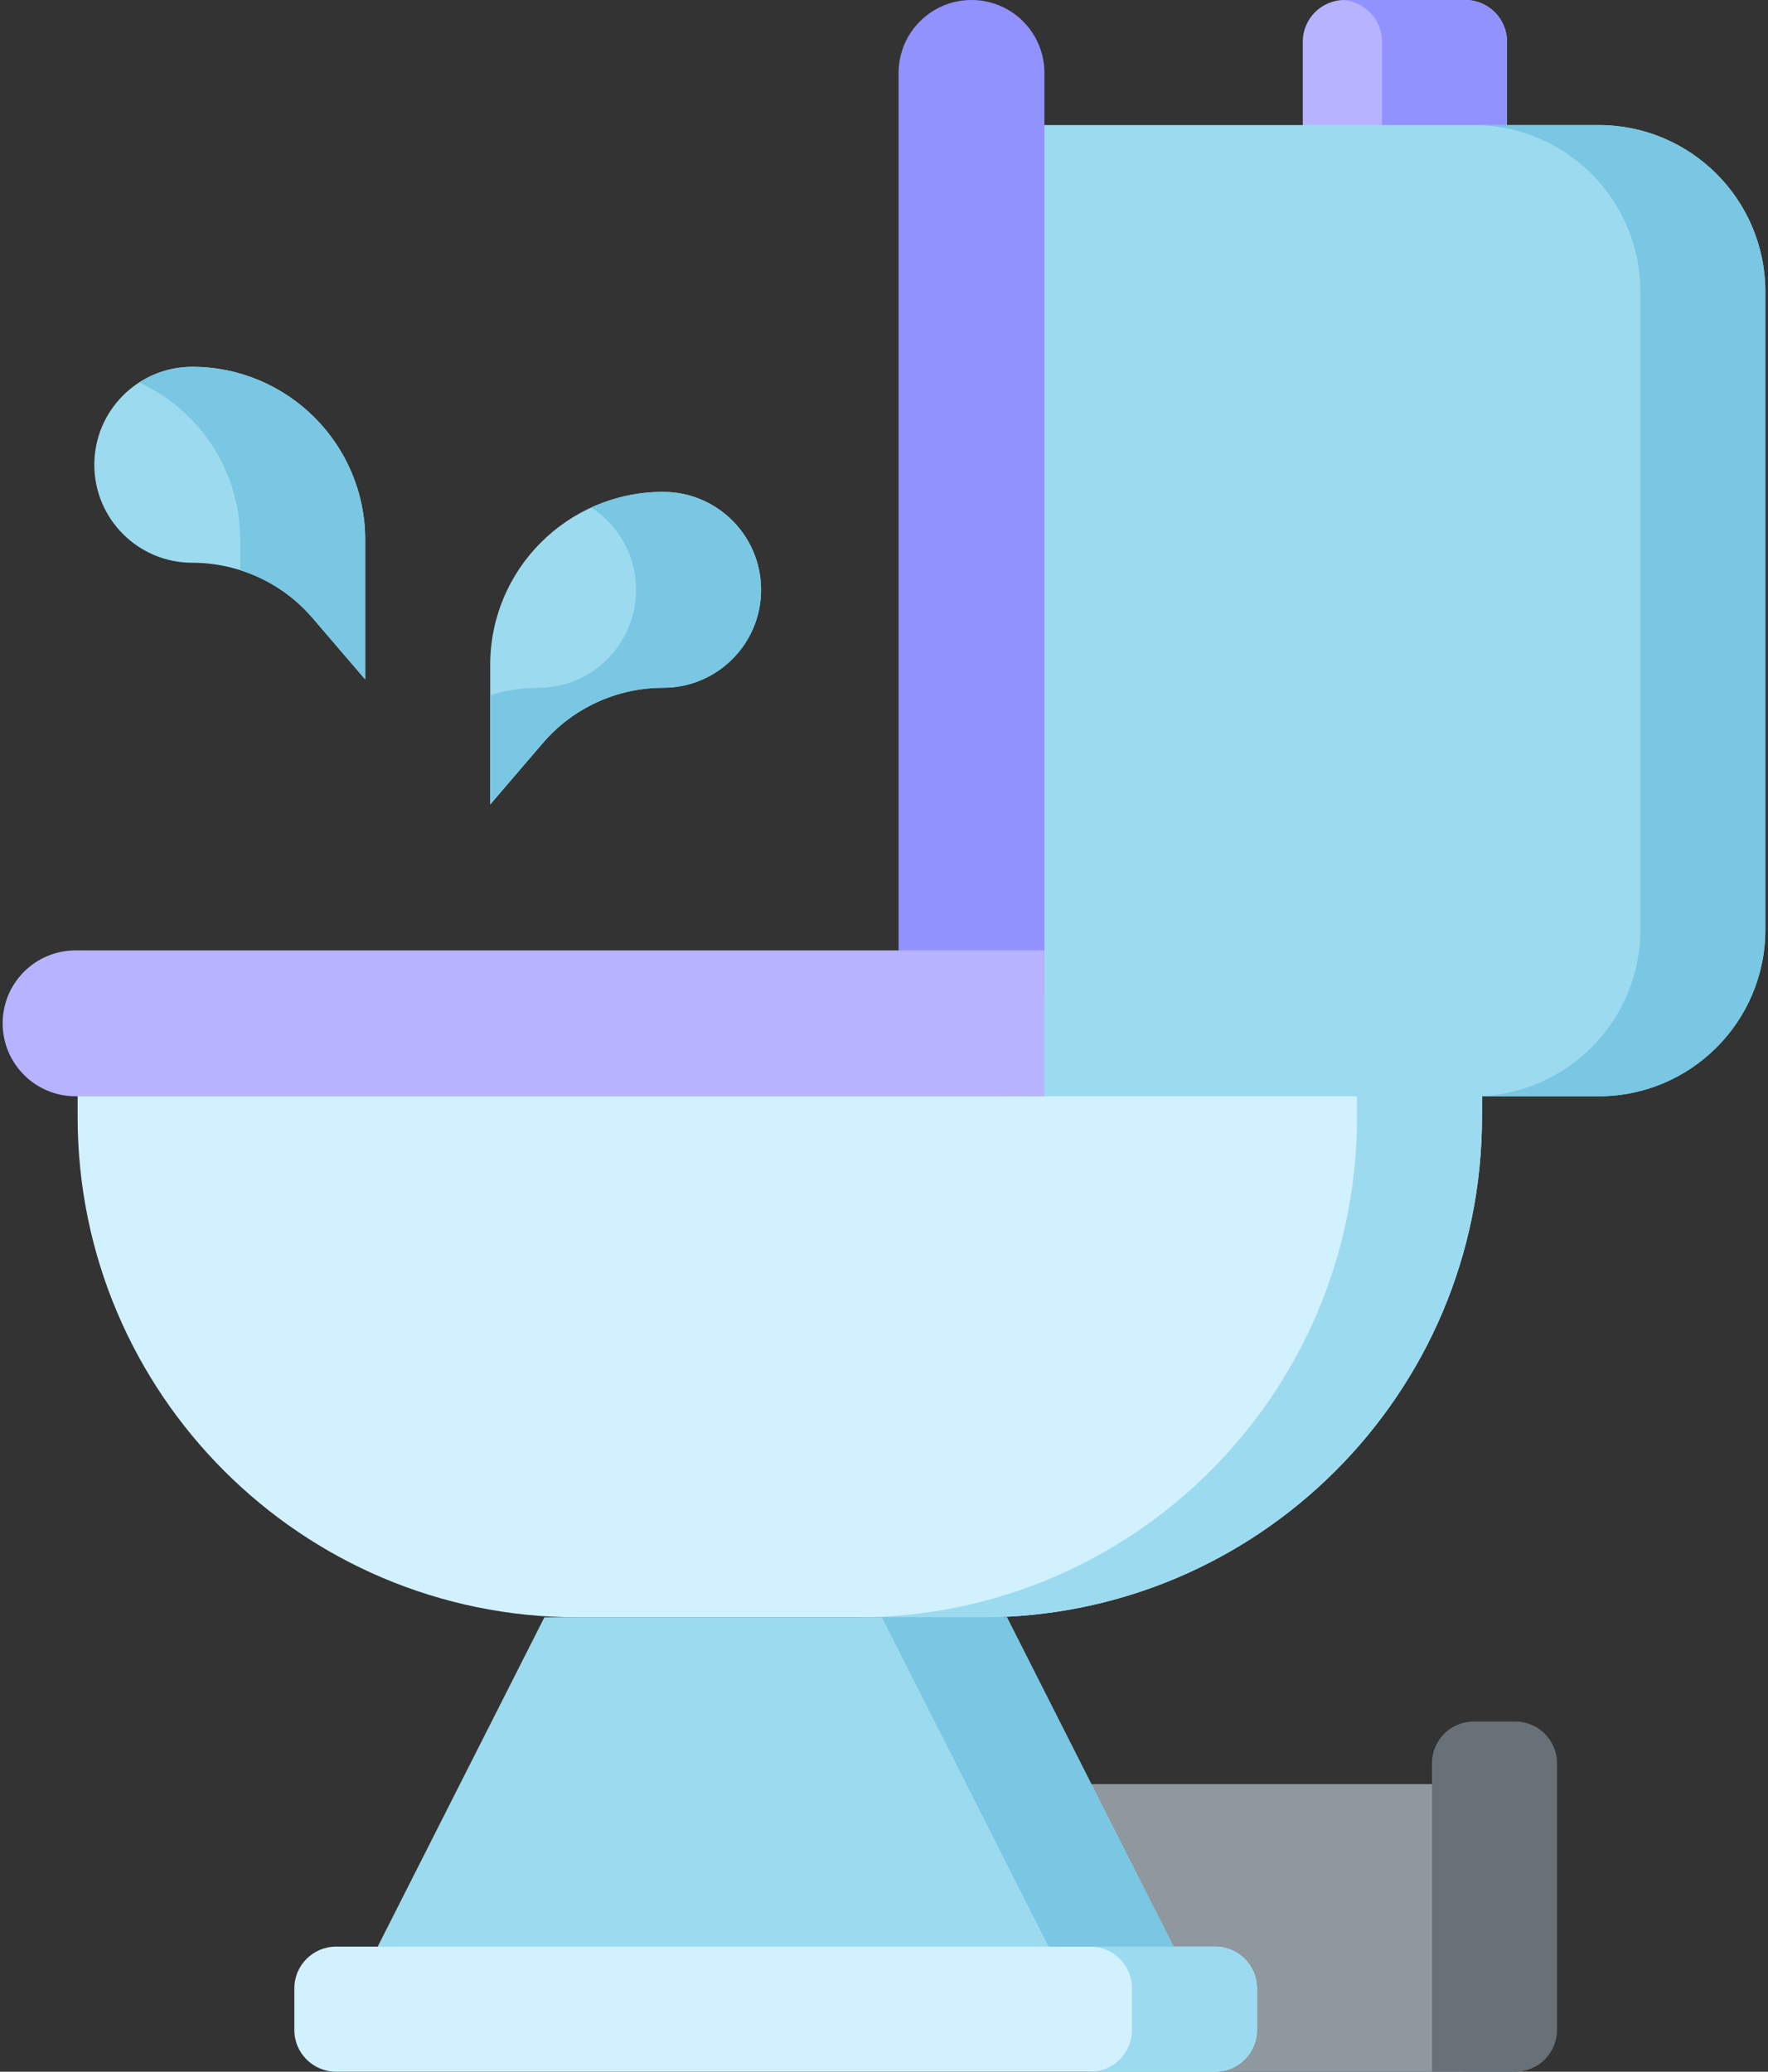
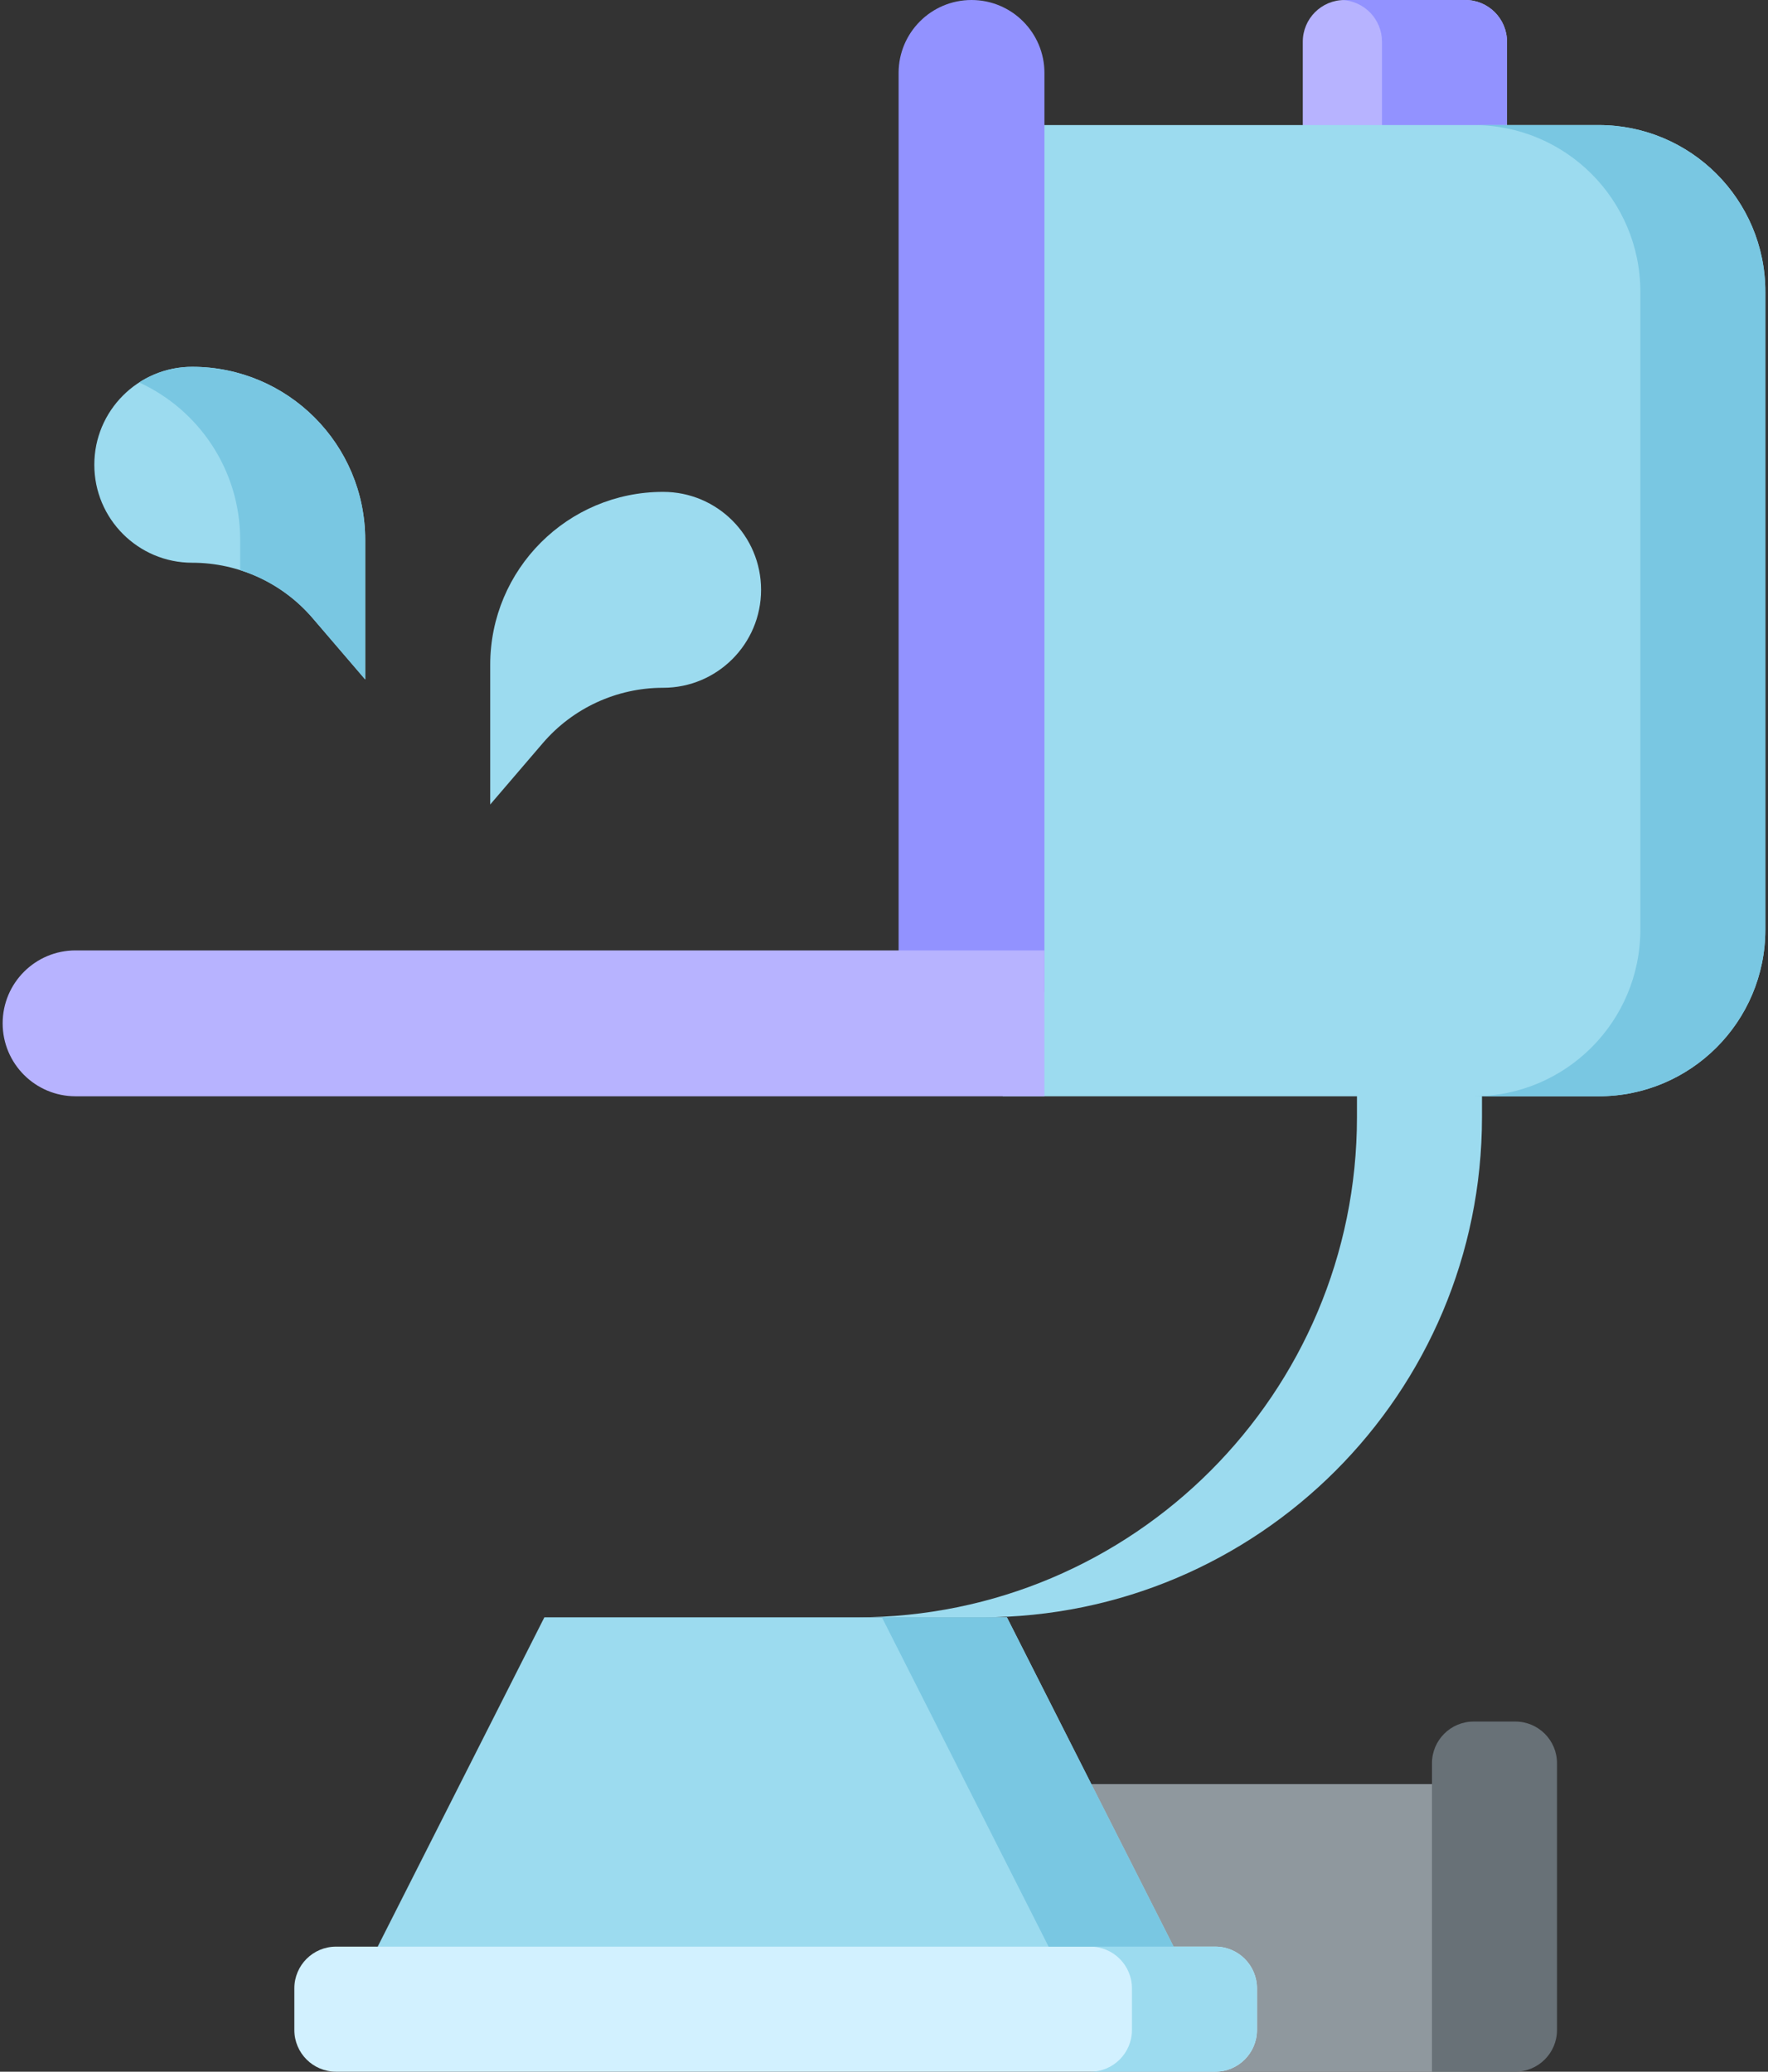
<svg xmlns="http://www.w3.org/2000/svg" width="70" height="82" viewBox="0 0 70 82" fill="none">
  <rect x="0" y="0" width="70" height="82" fill="#333333" stroke="none" />
  <path d="M43.167 70.616H57.934V82H43.167V70.616Z" fill="#8F989E" />
  <path d="M59.996 68.141H58.346C57.435 68.141 56.696 68.879 56.696 69.791V82H59.996C60.907 82 61.646 81.261 61.646 80.35V69.791C61.646 68.879 60.907 68.141 59.996 68.141Z" fill="#687177" />
  <path d="M58.016 0H53.231C52.32 0 51.581 0.739 51.581 1.65V6.6H59.666V1.65C59.666 0.739 58.927 0 58.016 0Z" fill="#B7B3FF" />
  <path d="M59.666 1.65V6.6H54.716V1.65C54.716 0.767 54.023 0.046 53.151 0.002C53.177 0 53.203 0 53.231 0H58.016C58.927 0 59.666 0.739 59.666 1.65Z" fill="#9292FF" />
  <path d="M39.867 64.016H21.553L14.954 77.05L30.875 79.36L46.467 77.05L39.867 64.016Z" fill="#9CDBEF" />
-   <path d="M38.877 64.016H22.873C11.939 64.016 3.074 55.152 3.074 44.217V41.742H58.676V44.217C58.676 55.152 49.812 64.016 38.877 64.016Z" fill="#D2F1FF" />
  <path d="M58.676 43.392V44.217C58.676 55.151 49.811 64.016 38.877 64.016H33.928C44.861 64.016 53.726 55.151 53.726 44.217V43.392H58.676ZM63.296 43.392H39.702V4.95H63.296C66.941 4.95 69.895 7.904 69.895 11.549V36.793C69.895 40.438 66.941 43.392 63.296 43.392Z" fill="#9CDBEF" />
  <path d="M69.895 11.549V36.793C69.895 40.437 66.94 43.392 63.296 43.392H58.346C61.991 43.392 64.946 40.437 64.946 36.793V11.549C64.946 7.905 61.991 4.95 58.346 4.95H63.296C66.94 4.95 69.895 7.905 69.895 11.549Z" fill="#79C7E2" />
  <path d="M38.465 0C40.059 0 41.352 1.293 41.352 2.887V39.268H35.578V2.887C35.578 1.293 36.87 0 38.465 0Z" fill="#9292FF" />
  <path d="M2.992 37.618H41.352V43.392H2.992C1.397 43.392 0.105 42.1 0.105 40.505C0.105 38.91 1.397 37.618 2.992 37.618Z" fill="#B7B3FF" />
  <path d="M48.117 82H13.304C12.393 82 11.654 81.261 11.654 80.35V78.7C11.654 77.789 12.393 77.05 13.304 77.05H48.117C49.028 77.05 49.767 77.789 49.767 78.7V80.35C49.767 81.261 49.028 82 48.117 82Z" fill="#D2F1FF" />
  <path d="M49.767 78.7V80.35C49.767 81.261 49.028 82 48.117 82H43.167C44.078 82 44.817 81.261 44.817 80.35V78.7C44.817 77.789 44.078 77.05 43.167 77.05H48.117C49.028 77.05 49.767 77.79 49.767 78.7ZM19.409 31.843V26.316C19.409 22.534 22.474 19.469 26.256 19.469C28.397 19.469 30.133 21.205 30.133 23.346C30.133 25.487 28.397 27.223 26.256 27.223C24.423 27.223 22.682 28.024 21.489 29.416L19.409 31.843Z" fill="#9CDBEF" />
-   <path d="M30.133 23.346C30.133 24.417 29.699 25.385 28.998 26.088C28.295 26.79 27.326 27.224 26.256 27.224C25.338 27.224 24.445 27.423 23.632 27.798C22.819 28.172 22.084 28.72 21.489 29.416L19.408 31.843V27.517C20.022 27.322 20.662 27.223 21.306 27.224C22.377 27.224 23.345 26.79 24.048 26.088C24.749 25.385 25.183 24.417 25.183 23.346C25.183 22.275 24.749 21.307 24.048 20.604C23.853 20.409 23.638 20.236 23.406 20.088C24.3 19.678 25.272 19.467 26.256 19.469C27.326 19.469 28.295 19.903 28.998 20.604C29.699 21.307 30.133 22.275 30.133 23.346Z" fill="#79C7E2" />
  <path d="M14.459 26.893V21.366C14.459 17.585 11.393 14.519 7.612 14.519C5.47 14.519 3.734 16.255 3.734 18.396C3.734 20.538 5.47 22.274 7.612 22.274C9.444 22.274 11.185 23.075 12.378 24.466L14.459 26.893Z" fill="#9CDBEF" />
  <path d="M14.459 21.366V26.893L12.378 24.466C11.617 23.578 10.624 22.92 9.509 22.567V21.366C9.509 18.601 7.87 16.22 5.511 15.138C6.137 14.732 6.866 14.518 7.612 14.519C11.393 14.519 14.459 17.585 14.459 21.366ZM46.467 77.05H41.517L34.917 64.016H39.867L46.467 77.05Z" fill="#79C7E2" />
</svg>